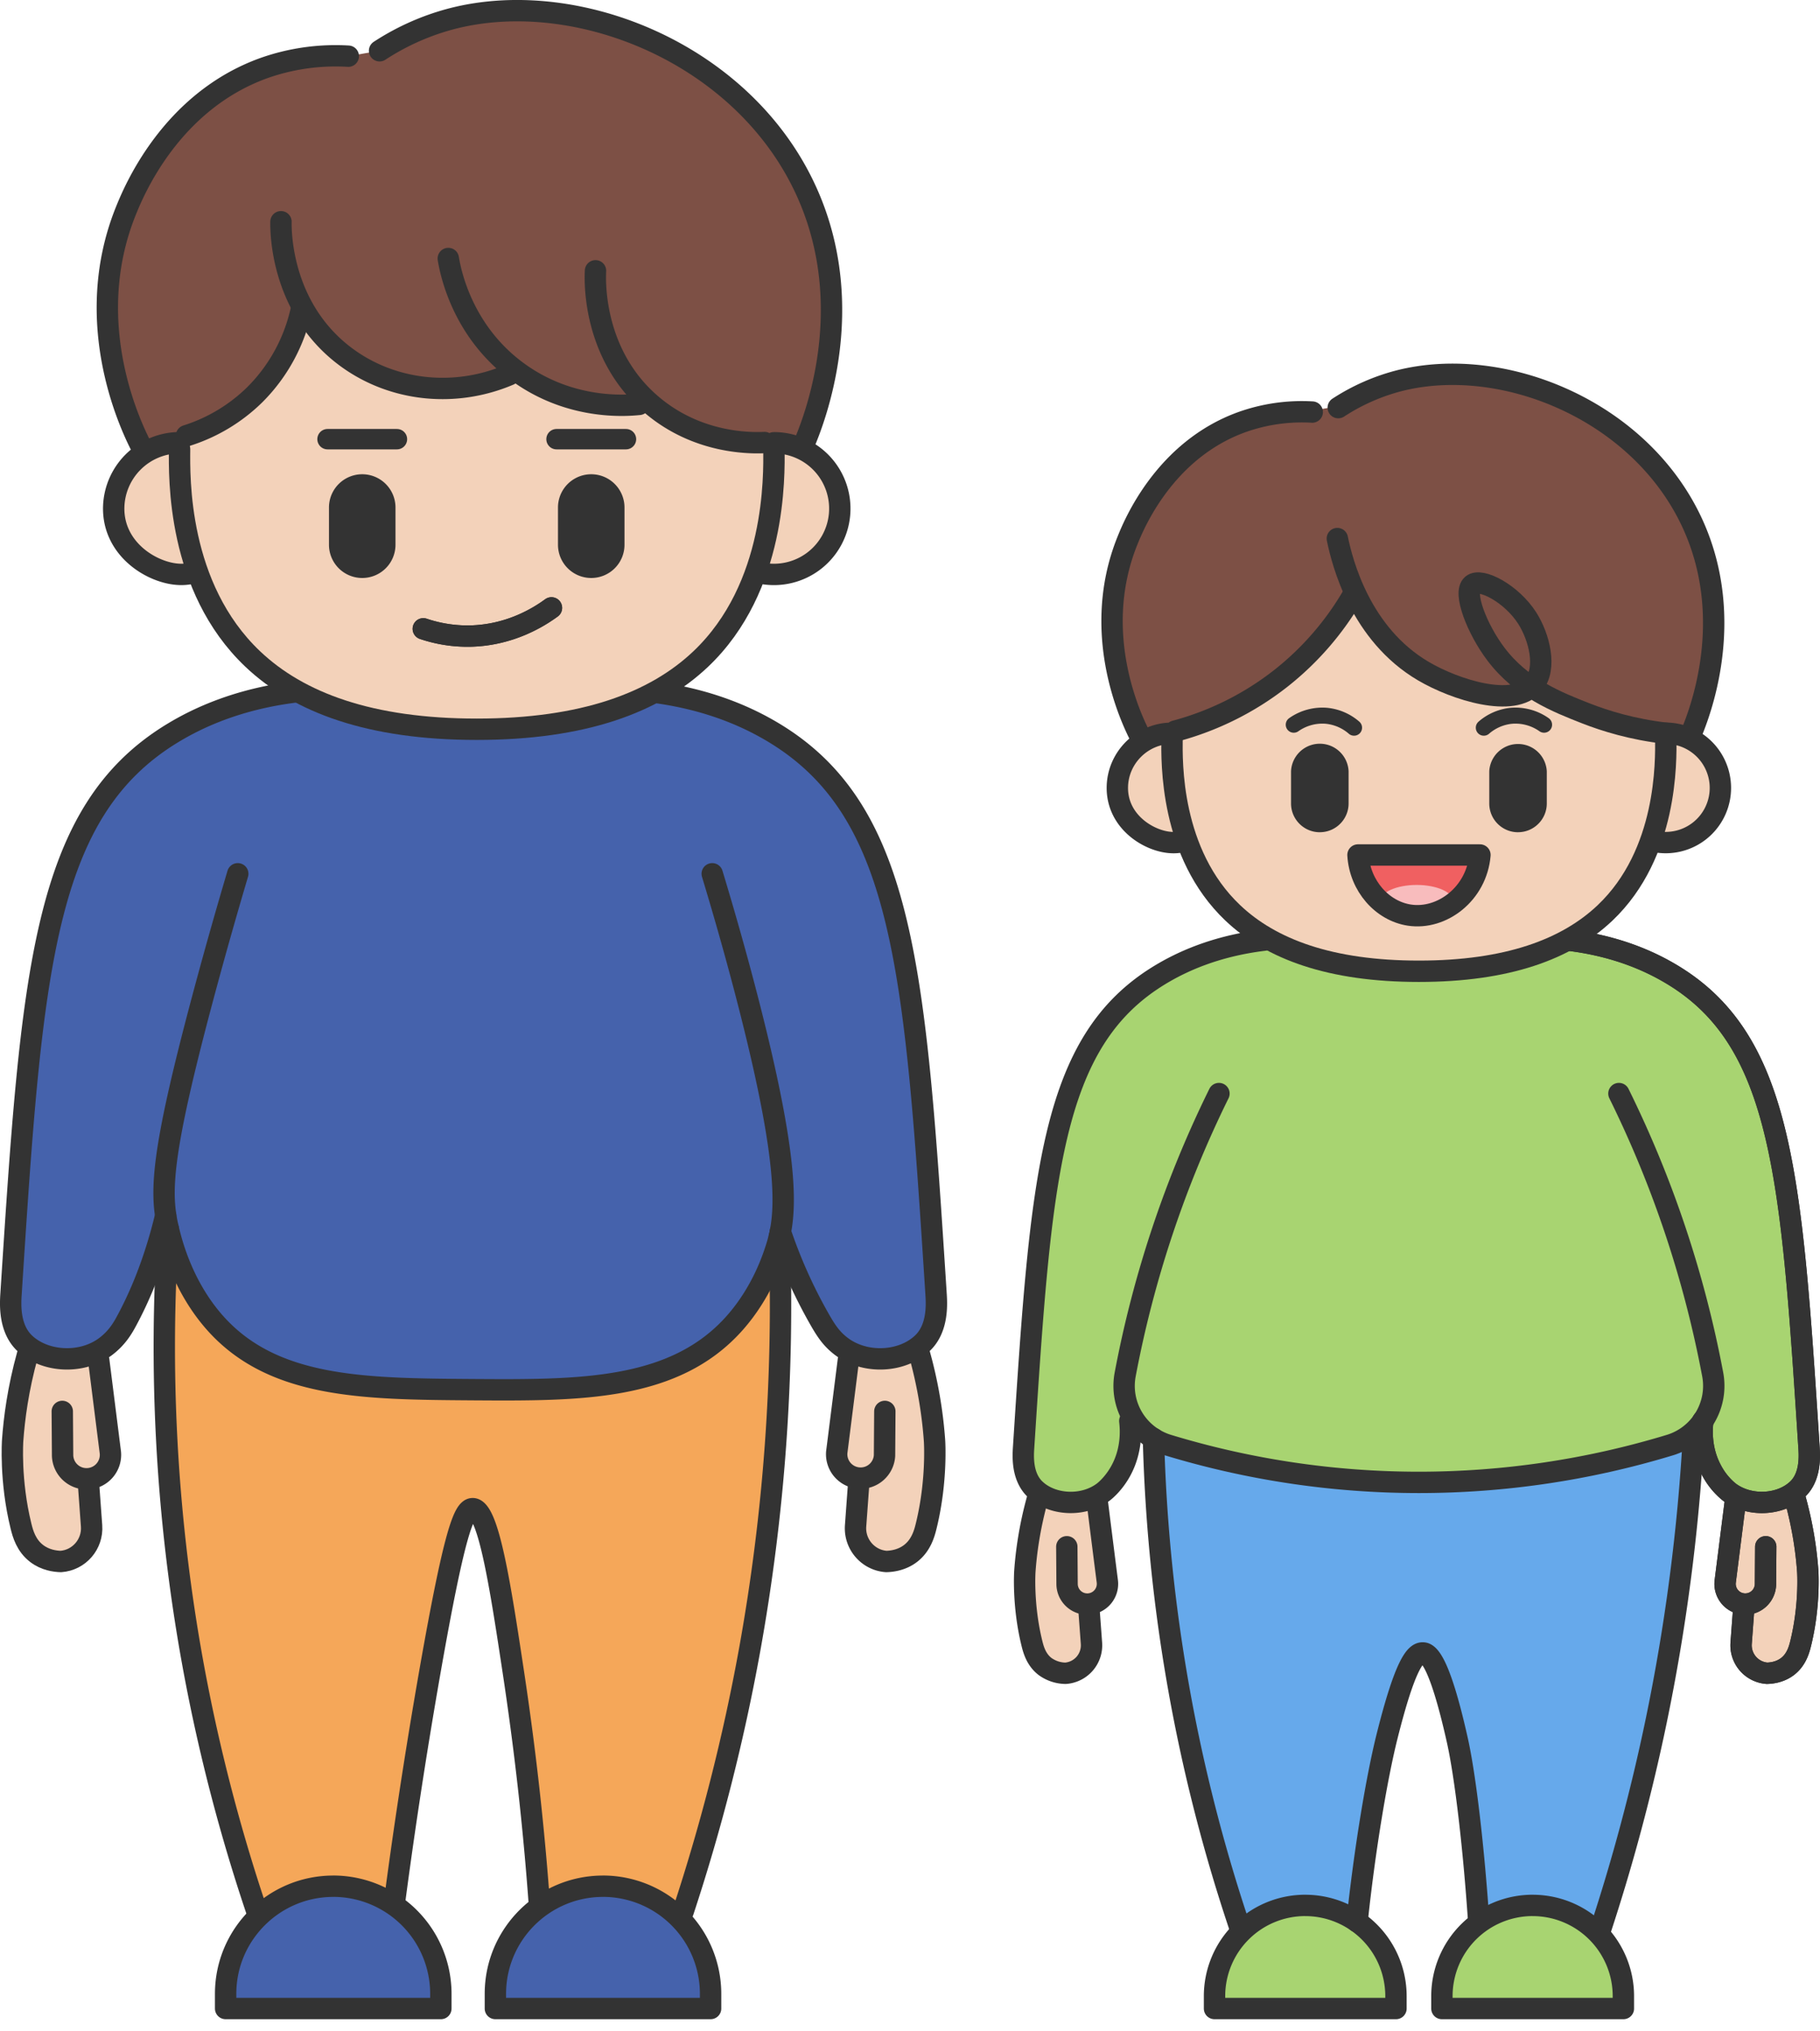
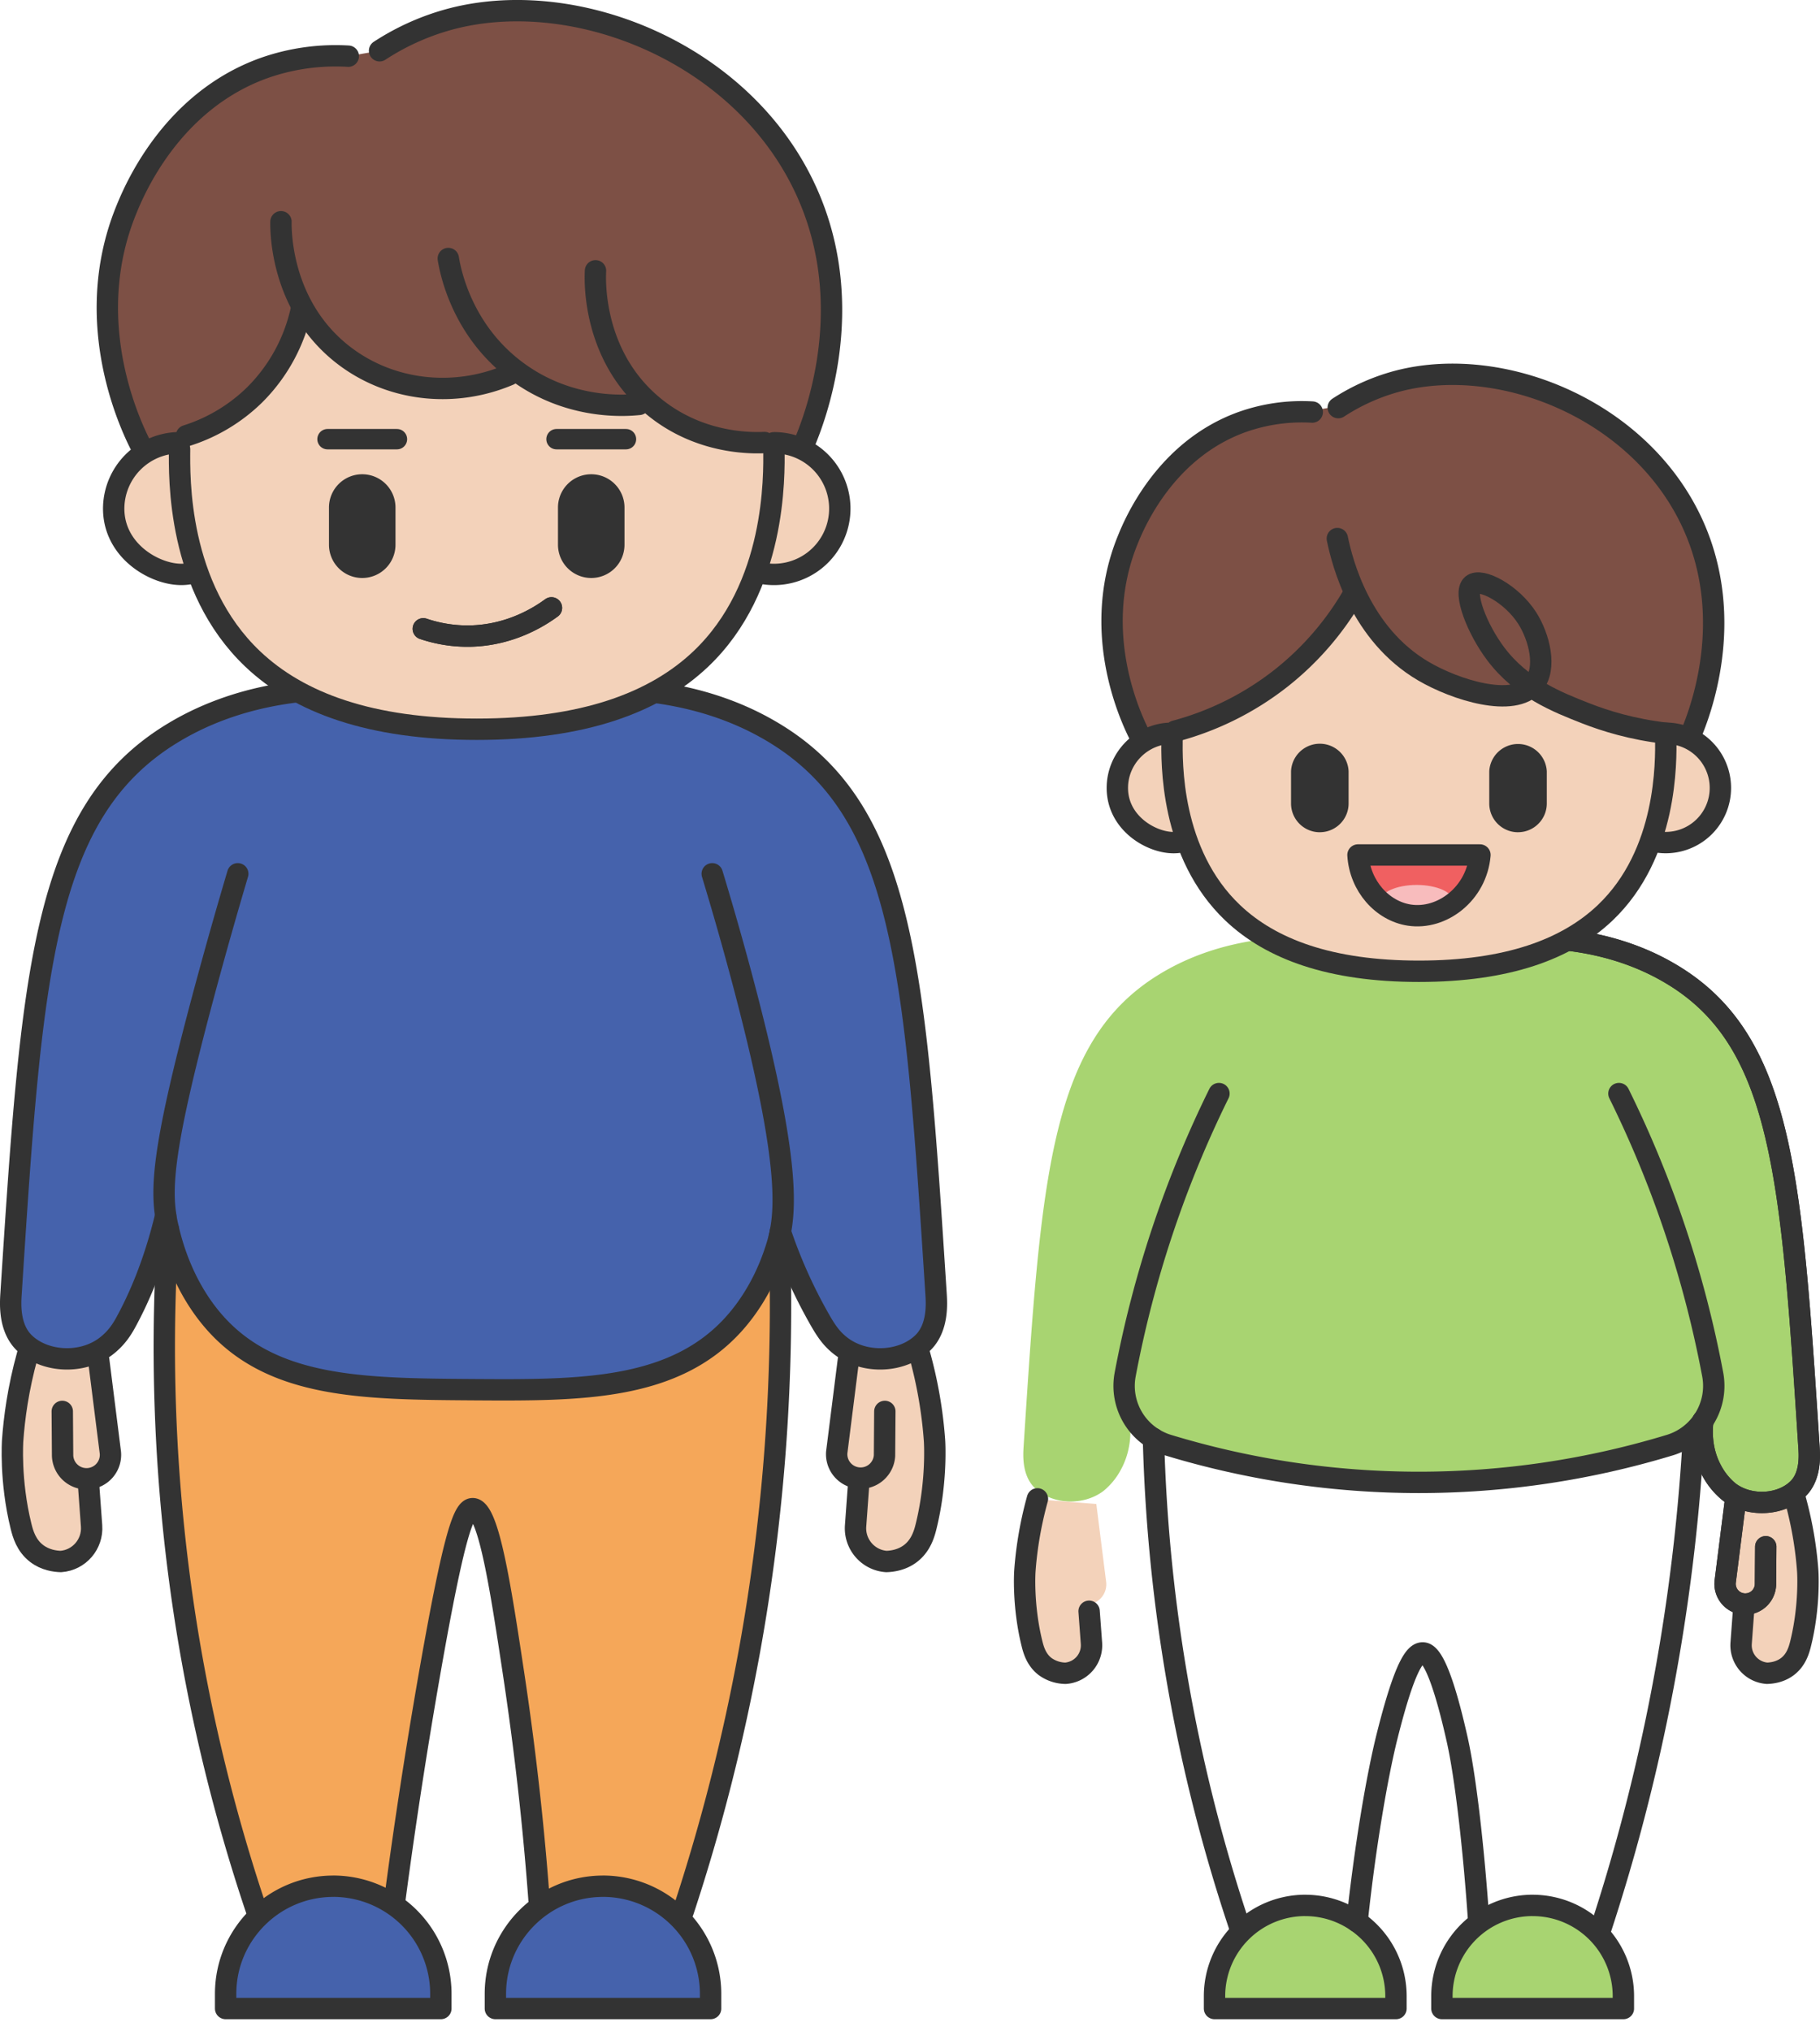
<svg xmlns="http://www.w3.org/2000/svg" width="69" height="77" fill="none" viewBox="0 0 69 77">
  <path fill="#F5A759" d="M25.9 72.47a73.278 73.278 0 0 0 3.646-25.589l-23.167-.293a67.121 67.121 0 0 0 .846 16.003 67.04 67.04 0 0 0 2.508 9.86l5.232-.4c.284-2.148.717-5.16 1.35-8.763.91-5.168 1.27-6.091 1.606-6.09.595.003 1.044 2.9 1.55 6.258.535 3.542.812 6.5.966 8.582l5.461.43.002.001Z" />
  <path fill="#4562AC" d="M12.633 71.514a4.083 4.083 0 0 1 4.081 4.081v.557h-8.16v-.557c0-2.25 1.829-4.08 4.082-4.08h-.002Zm10.227 0a4.083 4.083 0 0 1 4.08 4.081v.557h-8.159v-.557c0-2.25 1.828-4.08 4.081-4.08h-.002Zm12.627-22.467c-.788-12.17-1.178-18.252-6.134-21.256-.902-.547-2.356-1.245-4.475-1.535l-13.641-.026c-2.233.271-3.755.998-4.684 1.56-4.954 3-5.348 9.086-6.134 21.257-.024.375-.085 1.298.504 1.869.763.738 2.178.823 3.091.13.389-.296.605-.63.773-.942.444-.818 1.045-2.132 1.494-4.01.027.17.059.334.097.494.12.506.519 2.121 1.717 3.506 2.202 2.546 5.676 2.569 9.832 2.595 4.052.026 7.65.05 9.933-2.539 1.01-1.145 1.425-2.398 1.56-2.82.061-.188.118-.392.164-.63a18.814 18.814 0 0 0 1.535 3.402c.242.419.44.688.773.941.913.694 2.328.61 3.09-.13.59-.57.53-1.493.505-1.868v.002Z" />
  <path fill="#7D5045" d="M5.409 17.032c-.334-.628-2.403-4.682-.63-9.054.278-.683 1.673-4.124 5.235-5.4a8.15 8.15 0 0 1 3.19-.448l1.187-.205a9.307 9.307 0 0 1 2.78-1.227C21.91-.504 28.229 2.045 30.588 7.283c1.969 4.373.285 8.636-.104 9.55l-25.076.2.002-.001Z" />
-   <path fill="#66A9EB" d="M43.614 55.102a64.687 64.687 0 0 0 3.8 19.459h3.795c.243-3.207.82-6.83 1.292-8.71.684-2.73 1.075-3.165 1.354-3.16.192.002.617.214 1.31 3.295.396 1.767.779 5.605.92 8.785l4.039-.21a64.704 64.704 0 0 0 3.8-19.46c-.996-1.003-3.697-3.45-7.901-4.109-6.842-1.07-11.79 3.517-12.409 4.11Z" />
  <path fill="#A8D471" d="M68.583 54.843c-.664-10.26-.994-15.39-5.172-17.919-.783-.474-2.064-1.087-3.947-1.316H47.926c-1.883.229-3.164.842-3.947 1.316-4.176 2.528-4.508 7.658-5.172 17.919-.02.315-.071 1.093.425 1.574.642.624 1.836.695 2.605.11a2.65 2.65 0 0 0 .652-.794c.427-.777.385-1.546.344-1.894h.202c.292.423.721.753 1.245.912a32.72 32.72 0 0 0 19.028 0 2.34 2.34 0 0 0 1.247-.912c-.04.346-.083 1.115.344 1.894.255.464.567.729.652.794.77.585 1.963.514 2.605-.11.496-.481.445-1.259.425-1.575h.002Z" />
  <path fill="#F3D2BA" d="M63.08 27.985c.003.844.076 4.352-2.308 6.615-1.452 1.379-3.705 2.217-7.065 2.217-3.36 0-5.611-.836-7.064-2.217-2.389-2.267-2.314-5.74-2.308-6.615 1.06-4.17 4.67-7.17 8.822-7.405 4.528-.255 8.742 2.836 9.92 7.405h.002Z" />
  <path fill="#F3D2BA" d="M44.74 31.892a1.514 1.514 0 0 1-.405.038c-.84-.028-2.075-.767-2.075-2.075 0-1.137.937-2.074 2.075-2.074l.405 4.113v-.002Zm18.341-4.112a2.075 2.075 0 1 1-.39 4.114l.39-4.115v.002Z" />
  <path fill="#7D5045" d="M64.116 19.874c-1.962-4.358-7.219-6.478-11.158-5.478a7.757 7.757 0 0 0-2.314 1.02l-.985.17a6.755 6.755 0 0 0-2.654.375c-2.964 1.06-4.126 3.923-4.354 4.49-1.476 3.637.247 7.01.524 7.532l1.28-.285a11.085 11.085 0 0 0 6.757-5.172l-.232-.826c.428 1.192 1.266 2.759 2.897 3.718 1.176.69 3.267 1.36 4.097.604.697.461 1.433.753 2.077 1.006.729.285 1.751.605 3.03.753l.95.038c.322-.761 1.722-4.305.085-7.943v-.002Z" />
  <path fill="#A8D471" d="M49.393 72.275a3.445 3.445 0 0 1 3.444 3.444v.47H45.95v-.47a3.445 3.445 0 0 1 3.443-3.444Zm8.632 0c1.9 0 3.443 1.543 3.443 3.444v.47h-6.887v-.47a3.445 3.445 0 0 1 3.444-3.444Z" />
  <path fill="#F3D2BA" d="m66.026 61.11-.088 1.214a1.064 1.064 0 0 0 .983 1.14 1.35 1.35 0 0 0 .773-.255c.332-.253.44-.624.5-.877.359-1.455.268-2.743.268-2.743a13.92 13.92 0 0 0-.478-2.747l-2.28.18-.372 2.952a.768.768 0 1 0 1.53.103l.01-1.415m-25.63 2.448.089 1.214a1.064 1.064 0 0 1-.984 1.14 1.35 1.35 0 0 1-.773-.255c-.332-.253-.44-.624-.5-.877-.358-1.455-.267-2.743-.267-2.743.048-.69.17-1.64.477-2.747l2.28.18.372 2.952a.768.768 0 1 1-1.53.103l-.01-1.415" />
  <path fill="#F06061" d="M51.395 32.4c.071 1.182.926 2.127 1.95 2.281 1.243.188 2.552-.814 2.678-2.281h-4.628Z" />
  <path fill="#F8BCBD" d="M53.71 34.815c.768 0 1.392-.283 1.392-.632 0-.349-.624-.631-1.393-.631-.77 0-1.393.282-1.393.631 0 .349.624.632 1.393.632Z" />
  <path fill="#333" d="M22.415 21.914a1.261 1.261 0 0 1-1.261-1.26v-1.412a1.261 1.261 0 0 1 2.522 0v1.411a1.26 1.26 0 0 1-1.261 1.261Zm-8.683 0a1.261 1.261 0 0 1-1.26-1.26v-1.412a1.261 1.261 0 0 1 2.522 0v1.411a1.26 1.26 0 0 1-1.261 1.261Z" />
  <path stroke="#333" stroke-linecap="round" stroke-linejoin="round" stroke-width=".773" d="M21.099 16.651h2.633m-11.315 0h2.632" />
  <path fill="#F3D2BA" d="M29.342 17.032c.006 1.014.093 5.23-2.774 7.953-1.747 1.658-4.453 2.664-8.493 2.664s-6.747-1.006-8.494-2.664c-2.87-2.724-2.781-6.902-2.773-7.953.038-6.146 4.96-11.16 10.892-11.356 6.204-.204 11.595 4.925 11.642 11.356Z" />
  <path fill="#F3D2BA" d="M7.292 21.73c-.134.03-.298.055-.486.047-1.008-.035-2.496-.923-2.496-2.496a2.508 2.508 0 0 1 2.496-2.496m22.535.002a2.496 2.496 0 1 1-.47 4.947" />
  <path fill="#7D5045" d="M30.516 13.093c-.104-.992-.628-1.664-2.826-3.996-2.265-2.403-3.399-3.605-3.79-3.858-3.228-2.091-6.88-1.63-7.65-1.516-3.598.534-5.683 2.617-8.14 5.074-2.19 2.188-2.436 3.37-2.47 4.091-.083 1.725.939 3.069 1.433 3.636a6.457 6.457 0 0 0 2.585-1.55 6.513 6.513 0 0 0 1.787-3.329h.022c.34.618.82 1.24 1.498 1.778 1.768 1.4 4.209 1.7 6.34.791.073-.067.142-.133.21-.198.058.042.11.089.169.13 1.961 1.4 4.032 1.242 4.548 1.188.019-.033.075-.132.15-.284.103.101.21.203.326.302 1.761 1.498 3.798 1.453 4.28 1.43.633-.69 1.698-2.066 1.53-3.685l-.002-.004Z" />
  <path stroke="#333" stroke-linecap="round" stroke-linejoin="round" stroke-width=".81" d="M16.048 23.841a5.238 5.238 0 0 0 1.757.276c1.539-.027 2.648-.737 3.102-1.07" />
  <path fill="#F3D2BA" d="m32.542 56.413-.105 1.44c-.051.694.471 1.3 1.166 1.35.216-.006.589-.053.916-.304.395-.302.52-.739.594-1.038.425-1.725.315-3.25.315-3.25a16.55 16.55 0 0 0-.564-3.254l-2.7.214-.442 3.498a.908.908 0 1 0 1.812.12l.012-1.676m-30.179 2.9.105 1.44c.05.694-.472 1.3-1.166 1.35a1.582 1.582 0 0 1-.917-.304c-.395-.302-.52-.739-.593-1.038C.37 56.136.48 54.61.48 54.61c.059-.819.2-1.942.565-3.254l2.7.214.442 3.498a.908.908 0 1 1-1.812.12l-.012-1.676" />
  <path stroke="#333" stroke-linecap="round" stroke-linejoin="round" stroke-width=".81" d="M59.464 35.645c1.883.228 3.164.842 3.947 1.316 4.176 2.528 4.508 7.657 5.172 17.918.02.316.071 1.093-.425 1.575-.642.623-1.836.694-2.605.11a2.646 2.646 0 0 1-.652-.794c-.427-.778-.384-1.547-.344-1.895" />
  <path stroke="#333" stroke-linecap="round" stroke-linejoin="round" stroke-width=".81" d="M63.154 28.005c.004.842.077 4.346-2.303 6.607-1.452 1.377-3.7 2.213-7.057 2.213-3.356 0-5.605-.836-7.056-2.213-2.385-2.263-2.312-5.734-2.304-6.607" />
  <path stroke="#333" stroke-linecap="round" stroke-linejoin="round" stroke-width=".81" d="M51.484 32.416c.071 1.18.923 2.123 1.948 2.28 1.24.188 2.55-.812 2.676-2.28h-4.624Zm-.783-11.997c.19.925.879 3.625 3.261 5.026 1.219.716 3.421 1.409 4.18.512.524-.62.207-1.814-.237-2.514-.589-.93-1.759-1.549-2.09-1.271-.357.295.184 1.678.892 2.619.978 1.3 2.334 1.832 3.425 2.259.729.285 1.749.603 3.026.75" />
  <path stroke="#333" stroke-linecap="round" stroke-linejoin="round" stroke-width=".81" d="M51.3 22.554a11.09 11.09 0 0 1-2.738 3.164 11.131 11.131 0 0 1-4.01 2.002m.285 4.188a1.49 1.49 0 0 1-.403.038c-.838-.028-2.073-.767-2.073-2.072 0-1.138.936-2.073 2.073-2.073m18.722-.001a2.073 2.073 0 1 1-.39 4.11m-12.03-16.455a7.799 7.799 0 0 1 2.31-1.02c3.934-.998 9.183 1.12 11.145 5.471 1.635 3.634.236 7.174-.085 7.935m-20.834.164c-.277-.52-1.996-3.888-.522-7.522.229-.567 1.39-3.425 4.35-4.485a6.774 6.774 0 0 1 2.65-.375m11.627 25.839a41.296 41.296 0 0 1 3.554 10.644 2.346 2.346 0 0 1-1.623 2.684 32.718 32.718 0 0 1-19.028 0 2.346 2.346 0 0 1-1.621-2.684 41.444 41.444 0 0 1 3.554-10.644" />
  <path stroke="#333" stroke-linecap="round" stroke-linejoin="round" stroke-width=".81" d="M43.73 54.539a63.236 63.236 0 0 0 3.311 18.643m17.168-18.833a73.382 73.382 0 0 1-1.423 10.918 72.812 72.812 0 0 1-2.12 7.927m-9.216-.334c.285-2.72.747-5.475 1.138-7.034.684-2.727 1.072-3.16 1.352-3.156.192.002.617.215 1.307 3.292.32 1.427.632 4.2.814 6.888" />
  <path stroke="#333" stroke-linecap="round" stroke-linejoin="round" stroke-width=".81" d="M49.485 72.243a3.44 3.44 0 0 1 3.439 3.439v.47h-6.879v-.47a3.44 3.44 0 0 1 3.44-3.44Zm8.621 0a3.44 3.44 0 0 1 3.44 3.439v.47h-6.88v-.47a3.44 3.44 0 0 1 3.44-3.44Zm7.674-15.235-.373 2.948a.766.766 0 1 0 1.526.101l.01-1.413" />
  <path stroke="#333" stroke-linecap="round" stroke-linejoin="round" stroke-width=".81" d="m66.1 61.09-.09 1.214a1.063 1.063 0 0 0 .984 1.137c.182-.006.496-.044.773-.255.332-.253.438-.623.5-.876.359-1.454.268-2.739.268-2.739-.049-.69-.17-1.637-.476-2.743m-8.595-21.183c1.883.228 3.164.842 3.947 1.316 4.176 2.528 4.508 7.657 5.172 17.918.02.316.071 1.093-.425 1.575-.642.623-1.836.694-2.605.11a2.646 2.646 0 0 1-.652-.794c-.427-.778-.384-1.547-.344-1.895" />
  <path stroke="#333" stroke-linecap="round" stroke-linejoin="round" stroke-width=".81" d="m65.78 57.008-.373 2.948a.766.766 0 1 0 1.526.101l.01-1.413" />
-   <path stroke="#333" stroke-linecap="round" stroke-linejoin="round" stroke-width=".81" d="m66.1 61.09-.09 1.214a1.063 1.063 0 0 0 .984 1.137c.182-.006.496-.044.773-.255.332-.253.438-.623.5-.876.359-1.454.268-2.739.268-2.739-.049-.69-.17-1.637-.476-2.743M47.926 35.645c-1.883.228-3.164.842-3.947 1.316-4.176 2.528-4.508 7.657-5.172 17.918-.02.316-.071 1.093.425 1.575.642.623 1.836.694 2.605.11.085-.066.397-.33.652-.794.427-.778.385-1.547.344-1.895m-1.225 3.133c.124.982.247 1.966.373 2.948a.766.766 0 1 1-1.526.101l-.01-1.413" />
  <path stroke="#333" stroke-linecap="round" stroke-linejoin="round" stroke-width=".81" d="m41.29 61.09.09 1.214a1.063 1.063 0 0 1-.984 1.137 1.349 1.349 0 0 1-.773-.255c-.332-.253-.438-.623-.5-.876-.359-1.454-.268-2.739-.268-2.739.049-.69.17-1.637.476-2.743" />
  <path fill="#333" d="M57.551 31.554a1.09 1.09 0 0 1-1.09-1.091v-1.22a1.092 1.092 0 0 1 2.181 0v1.22c0 .603-.49 1.09-1.09 1.09Zm-7.514 0c-.603 0-1.091-.49-1.091-1.091v-1.22a1.092 1.092 0 0 1 2.182 0v1.22c0 .603-.49 1.09-1.09 1.09Z" />
-   <path stroke="#333" stroke-linecap="round" stroke-linejoin="round" stroke-width=".607" d="M56.254 27.59a1.87 1.87 0 0 1 1.042-.451 1.88 1.88 0 0 1 1.243.338m-7.204.113a1.871 1.871 0 0 0-1.043-.451 1.88 1.88 0 0 0-1.243.338" />
  <path fill="#333" d="M22.415 21.914a1.261 1.261 0 0 1-1.261-1.26v-1.412a1.261 1.261 0 0 1 2.522 0v1.411a1.26 1.26 0 0 1-1.261 1.261Zm-8.683 0a1.261 1.261 0 0 1-1.26-1.26v-1.412a1.261 1.261 0 0 1 2.522 0v1.411a1.26 1.26 0 0 1-1.261 1.261Z" />
  <path stroke="#333" stroke-linecap="round" stroke-linejoin="round" stroke-width=".773" d="M21.099 16.651h2.633m-11.315 0h2.632" />
  <path stroke="#333" stroke-linecap="round" stroke-linejoin="round" stroke-width=".81" d="M29.342 17.032c.006 1.014.093 5.23-2.774 7.953-1.747 1.658-4.453 2.664-8.493 2.664s-6.747-1.006-8.494-2.664c-2.87-2.724-2.781-6.902-2.773-7.953" />
  <path stroke="#333" stroke-linecap="round" stroke-linejoin="round" stroke-width=".81" d="M7.292 21.73c-.134.03-.298.055-.486.047-1.008-.035-2.496-.923-2.496-2.496a2.508 2.508 0 0 1 2.496-2.496m22.535.002a2.496 2.496 0 1 1-.47 4.947M14.39 1.925A9.31 9.31 0 0 1 17.172.698c4.736-1.202 11.056 1.347 13.414 6.585 1.97 4.373.286 8.636-.103 9.55m-25.074.199c-.334-.628-2.403-4.682-.63-9.054.278-.683 1.673-4.124 5.235-5.4a8.149 8.149 0 0 1 3.19-.448m3.792 7.671c.073.448.5 2.782 2.688 4.342 1.961 1.401 4.032 1.243 4.548 1.189m-1.655-5.065c-.019.334-.128 3.162 2.13 5.08 1.76 1.499 3.797 1.454 4.278 1.432M10.652 8.407c-.006.33-.018 3.163 2.314 5.012 1.767 1.4 4.208 1.7 6.34.791" />
  <path stroke="#333" stroke-linecap="round" stroke-linejoin="round" stroke-width=".81" d="M11.443 11.641a6.506 6.506 0 0 1-1.787 3.328 6.456 6.456 0 0 1-2.585 1.55m8.977 7.322a5.238 5.238 0 0 0 1.757.276c1.539-.027 2.648-.737 3.102-1.07M6.379 46.588a67.121 67.121 0 0 0 .846 16.003 67.04 67.04 0 0 0 2.508 9.86m19.813-25.57a73.544 73.544 0 0 1-1.132 15.71A73.433 73.433 0 0 1 25.9 72.47m-10.935-.417c.284-2.148.717-5.16 1.35-8.763.91-5.168 1.27-6.091 1.606-6.09.595.003 1.044 2.9 1.55 6.258.535 3.542.812 6.5.966 8.582" />
  <path stroke="#333" stroke-linecap="round" stroke-linejoin="round" stroke-width=".81" d="M12.633 71.514a4.083 4.083 0 0 1 4.081 4.081v.557h-8.16v-.557c0-2.25 1.829-4.08 4.082-4.08h-.002Zm10.227 0a4.083 4.083 0 0 1 4.08 4.081v.557h-8.159v-.557c0-2.25 1.828-4.08 4.081-4.08h-.002Zm4.142-38.385c.384 1.269.85 2.872 1.325 4.708 1.721 6.656 1.464 8.346 1.095 9.494-.135.42-.55 1.674-1.56 2.82-2.284 2.588-5.88 2.564-9.933 2.538-4.156-.029-7.63-.05-9.832-2.595-1.198-1.385-1.597-3-1.716-3.506-.318-1.344-.298-2.753 1.305-8.751.51-1.909.98-3.536 1.328-4.708" />
  <path stroke="#333" stroke-linecap="round" stroke-linejoin="round" stroke-width=".81" d="M24.878 26.256c2.117.29 3.573.988 4.476 1.535 4.957 3.002 5.348 9.086 6.133 21.256.024.375.085 1.298-.504 1.868-.763.74-2.178.824-3.09.13-.333-.253-.531-.522-.774-.941a18.814 18.814 0 0 1-1.535-3.403m2.579 4.87-.441 3.498a.908.908 0 1 0 1.812.12l.012-1.676" />
  <path stroke="#333" stroke-linecap="round" stroke-linejoin="round" stroke-width=".81" d="m32.542 56.413-.105 1.44c-.05.694.471 1.3 1.166 1.35.216-.006.589-.053.917-.304.394-.302.52-.739.593-1.038.425-1.725.316-3.25.316-3.25a16.61 16.61 0 0 0-.565-3.254M11.237 26.23c-2.233.271-3.755.998-4.684 1.56-4.954 3-5.348 9.086-6.134 21.257-.024.375-.085 1.298.504 1.869.763.738 2.178.823 3.091.13.389-.296.605-.63.773-.942.444-.818 1.045-2.132 1.494-4.01m-2.538 5.477.441 3.498a.908.908 0 1 1-1.811.12l-.012-1.676" />
  <path stroke="#333" stroke-linecap="round" stroke-linejoin="round" stroke-width=".81" d="m3.367 56.413.105 1.44c.05.694-.472 1.3-1.166 1.35-.217-.006-.59-.053-.917-.304-.395-.302-.52-.739-.593-1.038C.37 56.136.48 54.61.48 54.61c.059-.82.2-1.942.565-3.254" />
</svg>